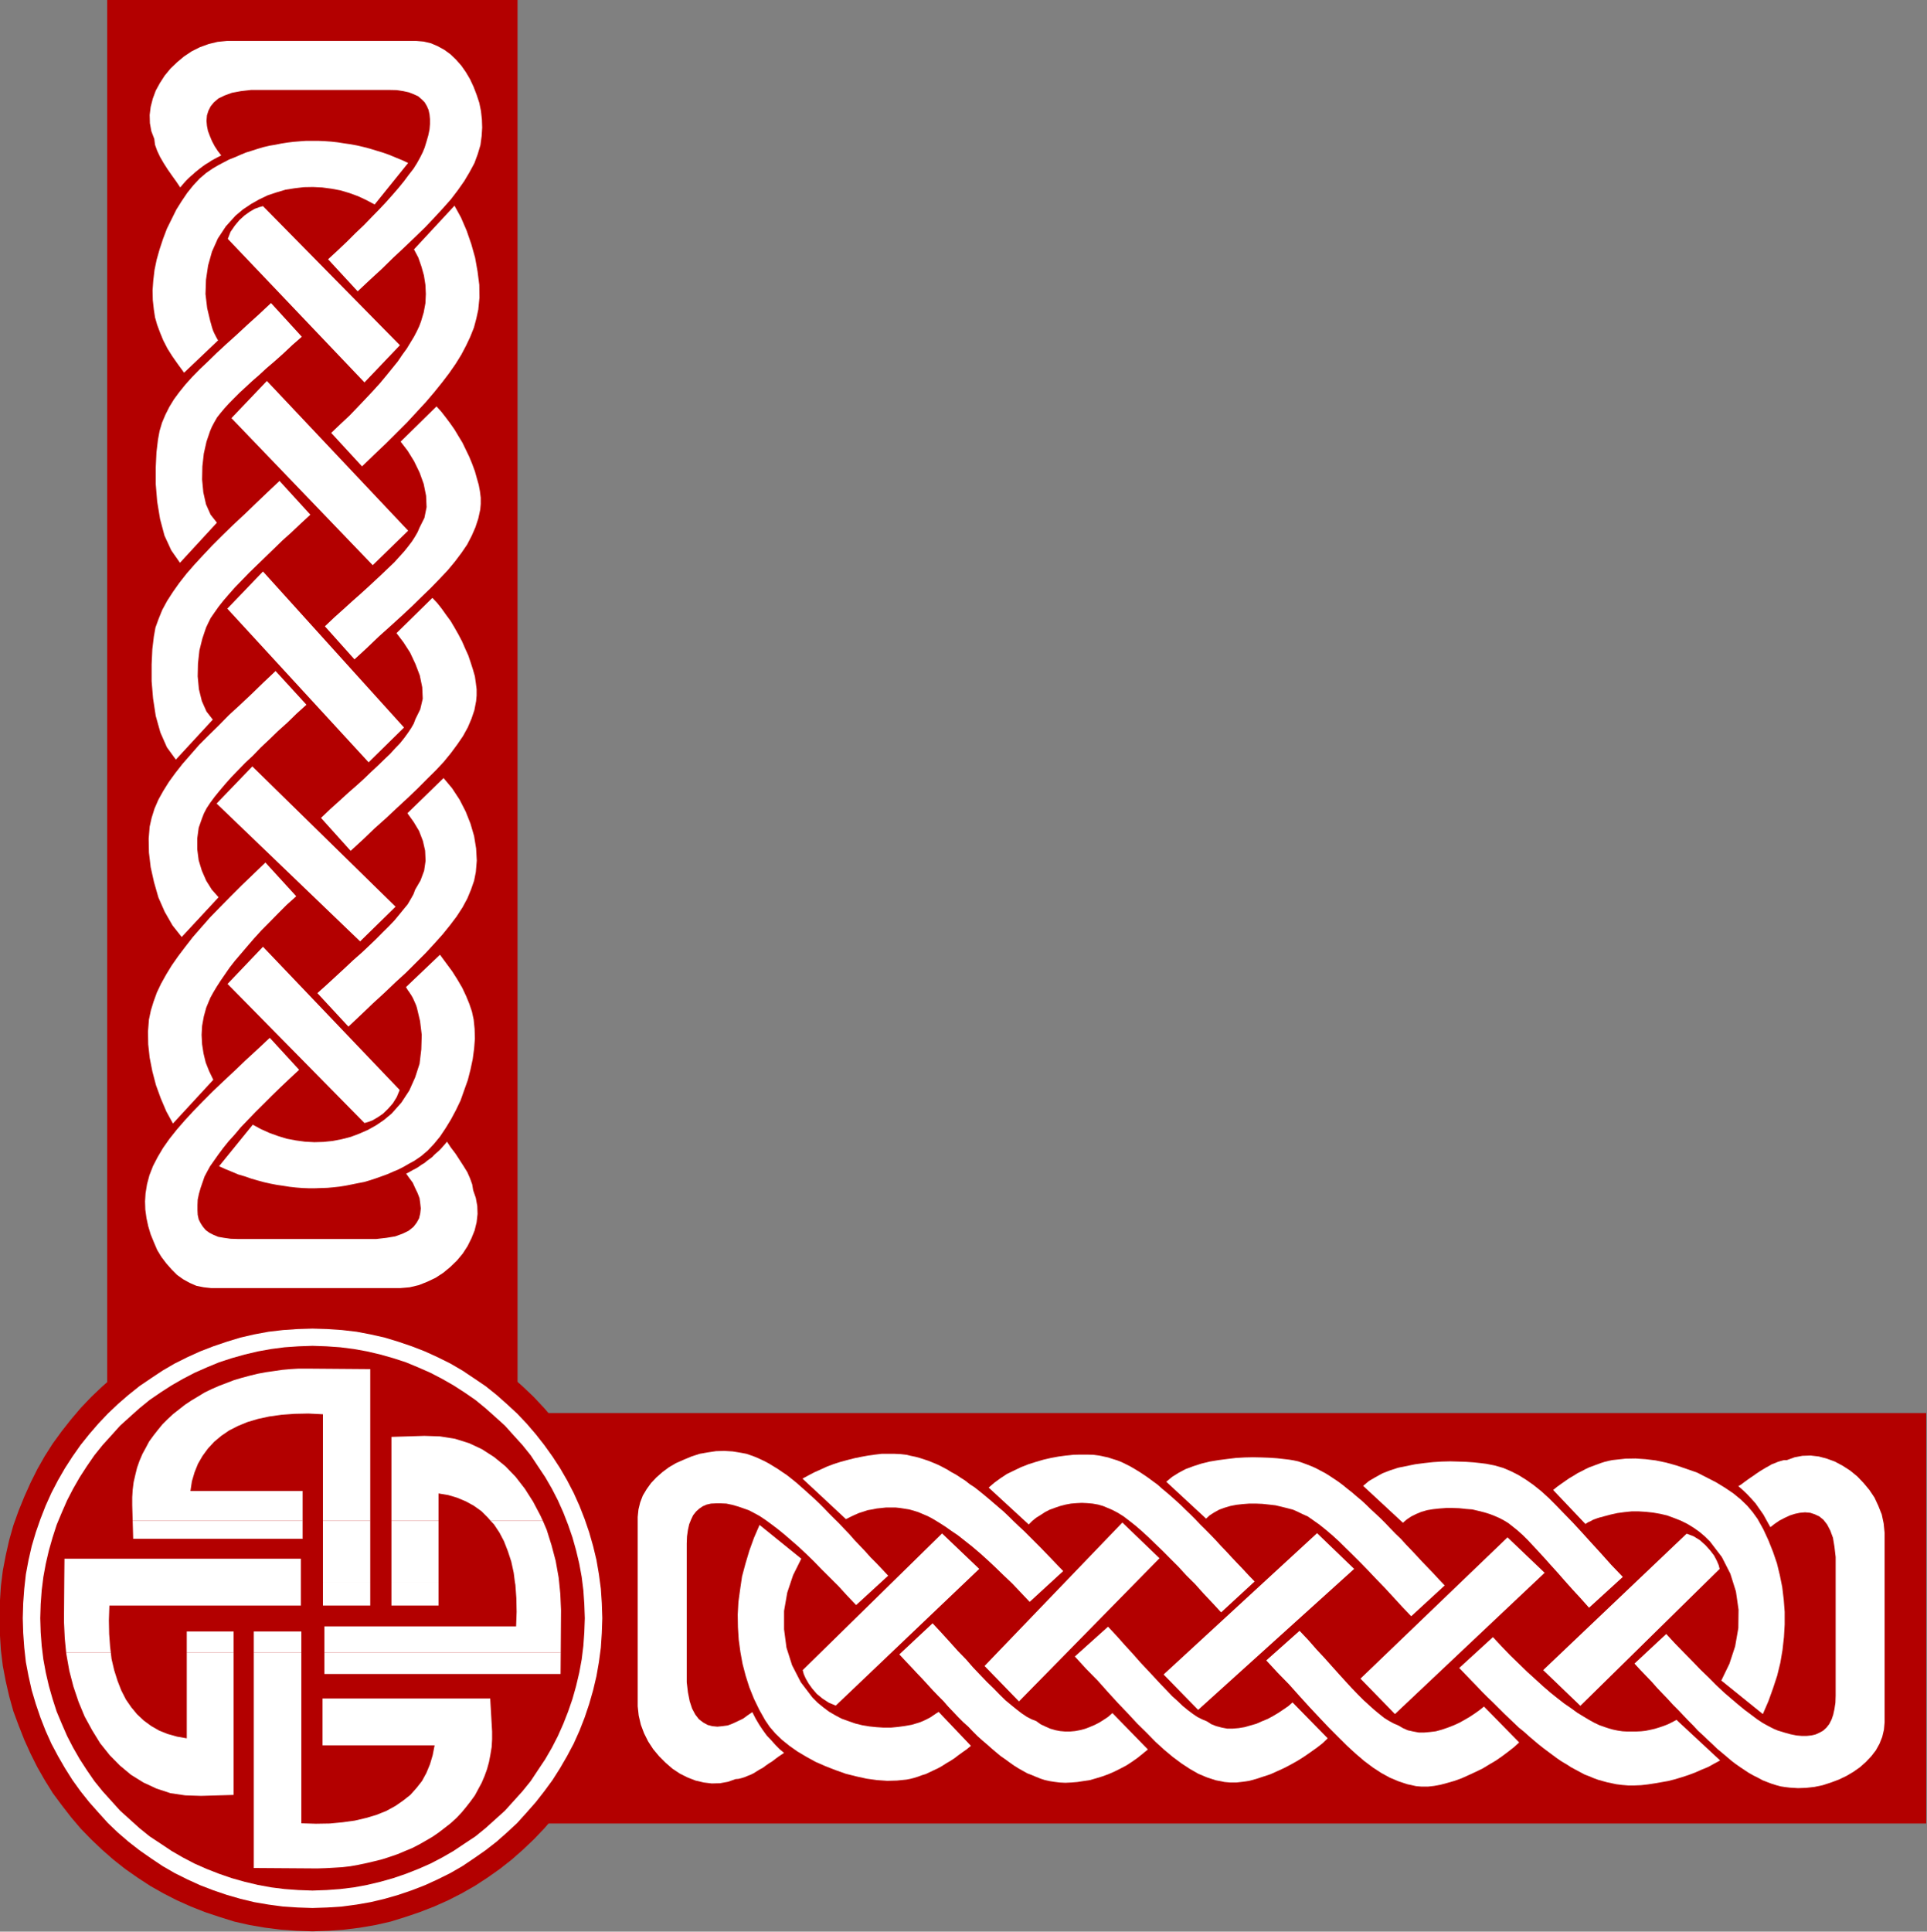
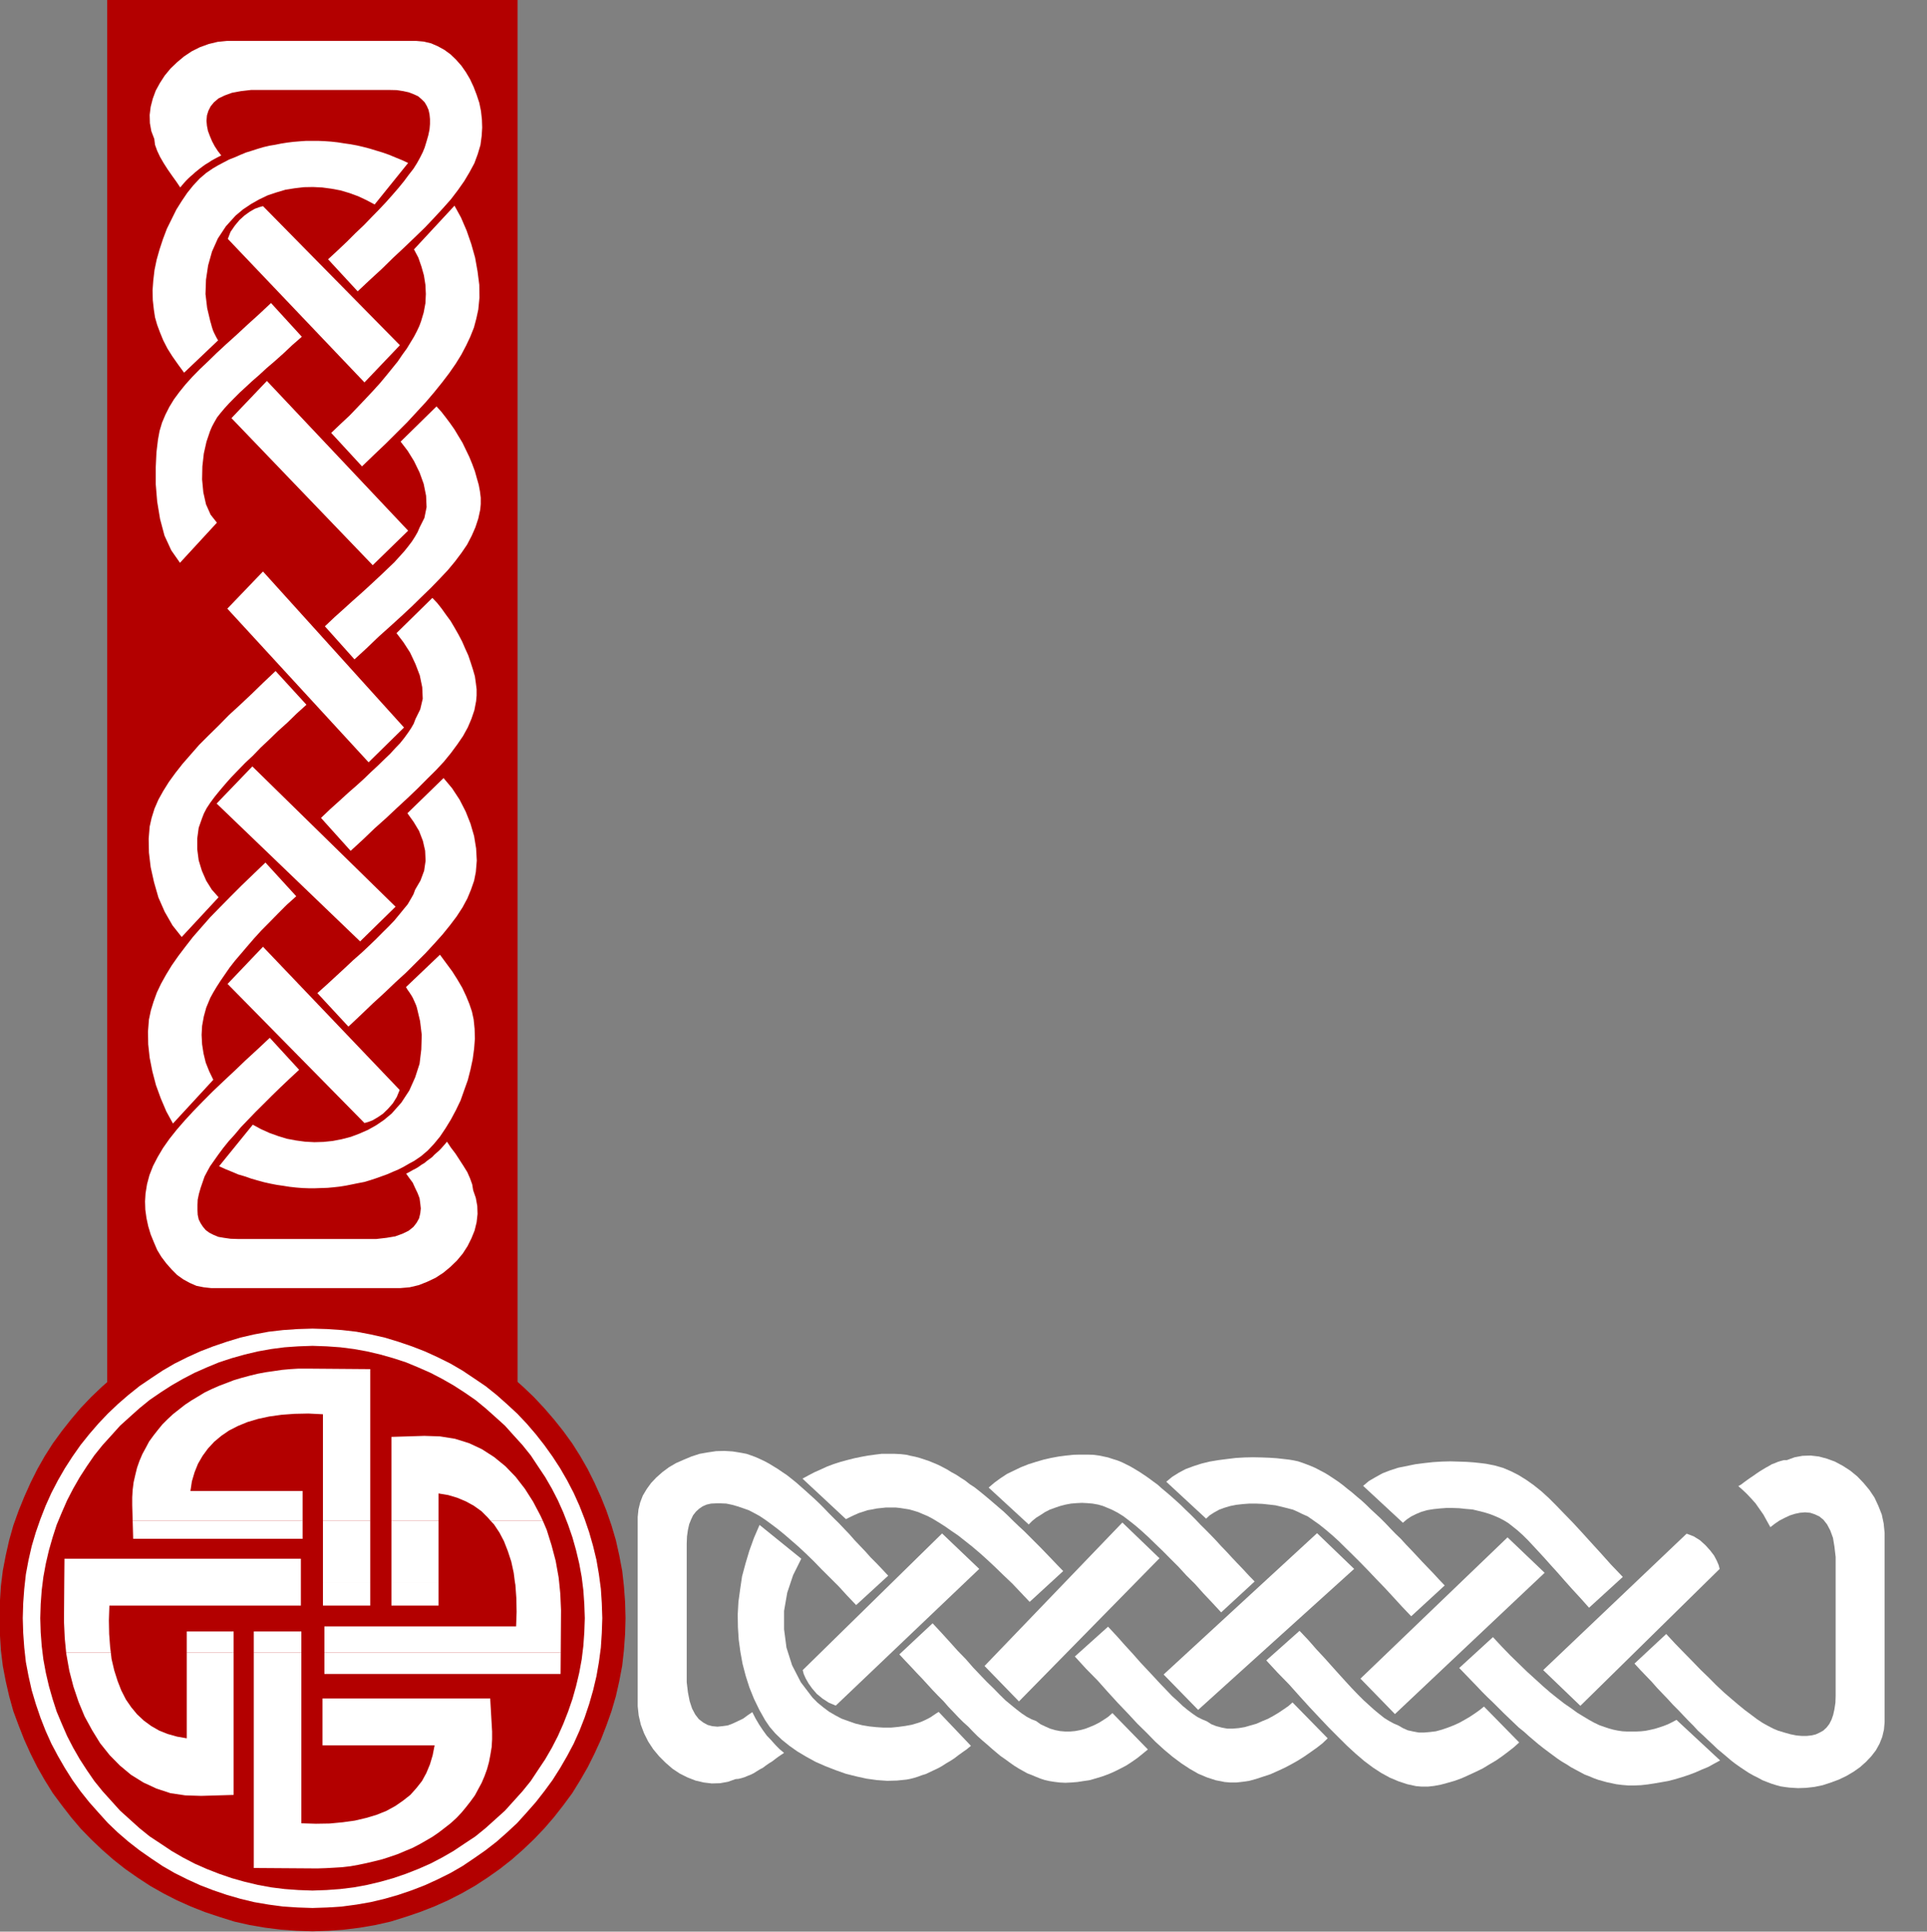
<svg xmlns="http://www.w3.org/2000/svg" fill="#000000" height="135.4" preserveAspectRatio="xMidYMid meet" version="1" viewBox="1.8 1.5 135.1 135.4" width="135.1" zoomAndPan="magnify">
  <rect x="1.8" y="1.5" width="135.1" height="135.4" fill="#808080" stroke="none" />
  <g>
    <g id="change1_1">
      <path d="M 38.086 1.453 L 38.086 98.781 L 9.316 98.781 L 9.316 1.453 L 38.086 1.453" fill="#b30000" />
    </g>
    <g id="change2_1">
      <path d="M 20.715 74.246 L 19.848 75.059 L 19.016 75.824 L 18.215 76.59 L 17.43 77.324 L 16.699 78.02 L 16.004 78.719 L 15.34 79.402 L 14.746 80.047 L 14.184 80.695 L 13.672 81.34 L 13.23 81.969 L 12.855 82.602 L 12.531 83.227 L 12.277 83.875 L 12.109 84.504 L 12.004 85.152 L 11.969 85.711 L 11.988 86.293 L 12.07 86.887 L 12.191 87.449 L 12.363 88.023 L 12.586 88.57 L 12.82 89.117 L 13.109 89.594 L 13.453 90.051 L 13.828 90.477 L 14.215 90.867 L 14.641 91.172 L 15.102 91.426 L 15.578 91.633 L 16.09 91.734 L 16.598 91.789 L 29.871 91.789 L 30.516 91.734 L 31.16 91.582 L 31.758 91.344 L 32.336 91.07 L 32.879 90.715 L 33.375 90.305 L 33.832 89.863 L 34.242 89.371 L 34.582 88.844 L 34.852 88.301 L 35.074 87.754 L 35.215 87.176 L 35.281 86.594 L 35.262 86.035 L 35.16 85.473 L 34.973 84.93 L 34.906 84.52 L 34.754 84.098 L 34.566 83.668 L 34.293 83.227 L 34.02 82.805 L 33.73 82.359 L 33.41 81.938 L 33.137 81.527 L 33 81.695 L 32.879 81.832 L 32.727 82.004 L 32.578 82.156 L 32.422 82.293 L 32.25 82.445 L 32.102 82.602 L 31.926 82.734 L 31.738 82.871 L 31.555 83.023 L 31.348 83.145 L 31.16 83.281 L 30.941 83.414 L 30.738 83.516 L 30.496 83.656 L 30.277 83.77 L 30.496 84.078 L 30.738 84.402 L 30.906 84.777 L 31.078 85.133 L 31.215 85.492 L 31.262 85.848 L 31.301 86.207 L 31.262 86.562 L 31.18 86.902 L 31.008 87.211 L 30.785 87.5 L 30.449 87.77 L 30.023 87.977 L 29.512 88.164 L 28.898 88.266 L 28.188 88.348 L 18.453 88.348 L 17.961 88.332 L 17.5 88.266 L 17.109 88.199 L 16.77 88.059 L 16.477 87.91 L 16.223 87.723 L 16.02 87.48 L 15.867 87.246 L 15.73 86.973 L 15.66 86.648 L 15.645 86.324 L 15.645 85.969 L 15.66 85.594 L 15.746 85.184 L 15.867 84.762 L 16.02 84.32 L 16.137 83.977 L 16.324 83.621 L 16.531 83.246 L 17.109 82.426 L 17.449 81.969 L 17.82 81.508 L 18.266 81.016 L 18.691 80.508 L 19.184 79.996 L 19.711 79.449 L 20.273 78.891 L 20.852 78.312 L 21.465 77.715 L 22.109 77.105 L 22.773 76.488 L 20.715 74.246" fill="#ffffff" />
    </g>
    <g id="change2_2">
      <path d="M 26.875 21.922 L 27.746 21.105 L 28.578 20.34 L 29.375 19.559 L 30.141 18.844 L 30.871 18.145 L 31.59 17.449 L 32.234 16.77 L 32.848 16.105 L 33.41 15.473 L 33.902 14.828 L 34.344 14.199 L 34.719 13.57 L 35.059 12.938 L 35.297 12.293 L 35.484 11.664 L 35.57 11.02 L 35.605 10.441 L 35.586 9.879 L 35.52 9.281 L 35.402 8.703 L 35.215 8.141 L 35.008 7.598 L 34.754 7.051 L 34.465 6.562 L 34.141 6.098 L 33.766 5.676 L 33.375 5.301 L 32.949 4.992 L 32.488 4.738 L 32.016 4.535 L 31.504 4.414 L 30.973 4.367 L 17.719 4.367 L 17.055 4.434 L 16.43 4.586 L 15.816 4.809 L 15.238 5.098 L 14.707 5.453 L 14.215 5.863 L 13.754 6.305 L 13.348 6.797 L 13.008 7.324 L 12.719 7.852 L 12.512 8.414 L 12.363 8.992 L 12.293 9.555 L 12.309 10.133 L 12.41 10.695 L 12.617 11.238 L 12.668 11.648 L 12.82 12.07 L 13.023 12.5 L 13.277 12.938 L 13.551 13.367 L 13.859 13.809 L 14.164 14.234 L 14.438 14.641 L 14.574 14.473 L 14.707 14.32 L 14.848 14.164 L 15 14.012 L 15.168 13.855 L 15.324 13.723 L 15.492 13.57 L 15.66 13.434 L 15.832 13.297 L 16.035 13.145 L 16.223 13.012 L 16.43 12.891 L 16.633 12.754 L 16.852 12.633 L 17.074 12.516 L 17.312 12.395 L 17.074 12.09 L 16.852 11.75 L 16.664 11.395 L 16.512 11.031 L 16.379 10.676 L 16.309 10.32 L 16.277 9.965 L 16.309 9.59 L 16.41 9.266 L 16.566 8.957 L 16.801 8.668 L 17.125 8.395 L 17.551 8.191 L 18.062 8.004 L 18.691 7.887 L 19.406 7.805 L 29.121 7.805 L 29.617 7.816 L 30.074 7.887 L 30.465 7.973 L 30.805 8.105 L 31.113 8.246 L 31.348 8.449 L 31.57 8.668 L 31.723 8.926 L 31.844 9.199 L 31.914 9.52 L 31.945 9.844 L 31.945 10.199 L 31.914 10.574 L 31.828 10.984 L 31.707 11.406 L 31.57 11.852 L 31.438 12.172 L 31.25 12.547 L 31.043 12.922 L 30.785 13.332 L 30.465 13.742 L 30.125 14.199 L 29.75 14.66 L 29.324 15.152 L 28.883 15.648 L 28.391 16.172 L 27.859 16.715 L 27.316 17.277 L 26.719 17.844 L 26.109 18.453 L 25.477 19.051 L 24.801 19.676 L 26.875 21.922" fill="#ffffff" />
    </g>
    <g id="change2_3">
      <path d="M 29.82 77.902 L 20.238 67.863 L 17.754 70.469 L 27.352 80.219 L 27.605 80.148 L 27.914 80.031 L 28.27 79.824 L 28.645 79.57 L 29 79.227 L 29.344 78.836 L 29.617 78.395 L 29.82 77.902" fill="#ffffff" />
    </g>
    <g id="change2_4">
      <path d="M 17.773 18.246 L 27.352 28.305 L 29.836 25.699 L 20.238 15.949 L 19.98 16.02 L 19.66 16.137 L 19.305 16.344 L 18.945 16.602 L 18.59 16.922 L 18.266 17.312 L 17.961 17.754 L 17.773 18.246" fill="#ffffff" />
    </g>
    <g id="change2_5">
      <path d="M 29.531 65.055 L 19.492 55.223 L 16.988 57.824 L 27.047 67.488 L 29.531 65.055" fill="#ffffff" />
    </g>
    <g id="change2_6">
      <path d="M 30.125 52.496 L 20.238 41.559 L 17.738 44.164 L 27.641 54.934 L 30.125 52.496" fill="#ffffff" />
    </g>
    <g id="change2_7">
      <path d="M 30.414 38.699 L 20.512 28.203 L 18.027 30.809 L 27.93 41.117 L 30.414 38.699" fill="#ffffff" />
    </g>
    <g id="change2_8">
      <path d="M 30.262 70.691 L 32.645 68.422 L 33.086 69.02 L 33.512 69.598 L 33.867 70.16 L 34.207 70.738 L 34.48 71.32 L 34.703 71.863 L 34.887 72.406 L 35.008 72.965 L 35.074 73.617 L 35.094 74.312 L 35.039 75.012 L 34.941 75.742 L 34.785 76.473 L 34.598 77.207 L 34.344 77.918 L 34.09 78.637 L 33.766 79.312 L 33.41 79.977 L 33.035 80.59 L 32.645 81.172 L 32.215 81.695 L 31.777 82.156 L 31.316 82.547 L 30.84 82.871 L 30.465 83.074 L 30.109 83.281 L 29.719 83.48 L 29.344 83.637 L 28.953 83.809 L 28.543 83.957 L 28.148 84.098 L 27.746 84.23 L 27.336 84.352 L 26.906 84.434 L 26.484 84.52 L 26.059 84.605 L 25.617 84.676 L 25.191 84.723 L 24.766 84.762 L 24.324 84.777 L 23.879 84.793 L 23.457 84.793 L 23.016 84.777 L 22.57 84.742 L 22.109 84.691 L 21.668 84.621 L 21.211 84.555 L 20.766 84.469 L 20.309 84.367 L 19.867 84.246 L 19.406 84.113 L 18.961 83.957 L 18.504 83.824 L 18.062 83.637 L 17.602 83.449 L 17.16 83.246 L 19.523 80.336 L 20.086 80.641 L 20.68 80.91 L 21.297 81.133 L 21.906 81.32 L 22.551 81.441 L 23.184 81.527 L 23.848 81.562 L 24.477 81.543 L 25.121 81.477 L 25.754 81.355 L 26.398 81.188 L 26.992 80.965 L 27.605 80.695 L 28.188 80.367 L 28.73 79.996 L 29.258 79.555 L 29.938 78.789 L 30.496 77.938 L 30.906 77.02 L 31.215 76.066 L 31.336 75.059 L 31.367 74.039 L 31.25 73.07 L 31.027 72.133 L 30.973 71.965 L 30.906 71.812 L 30.824 71.625 L 30.738 71.438 L 30.637 71.266 L 30.516 71.078 L 30.383 70.891 L 30.262 70.691" fill="#ffffff" />
    </g>
    <g id="change2_9">
      <path d="M 17.09 25.359 L 14.707 27.625 L 14.27 27.027 L 13.875 26.465 L 13.535 25.922 L 13.246 25.359 L 13.023 24.816 L 12.82 24.273 L 12.668 23.742 L 12.586 23.199 L 12.512 22.535 L 12.496 21.855 L 12.547 21.156 L 12.633 20.426 L 12.785 19.695 L 12.988 18.98 L 13.23 18.246 L 13.5 17.535 L 13.828 16.871 L 14.164 16.191 L 14.539 15.594 L 14.93 15.016 L 15.355 14.488 L 15.801 14.012 L 16.258 13.621 L 16.734 13.297 L 17.109 13.078 L 17.465 12.891 L 17.859 12.684 L 18.25 12.531 L 18.641 12.359 L 19.047 12.191 L 19.438 12.07 L 19.848 11.938 L 20.258 11.816 L 20.68 11.715 L 21.09 11.648 L 21.516 11.562 L 21.961 11.492 L 22.383 11.441 L 22.809 11.406 L 23.25 11.375 L 24.137 11.375 L 24.578 11.395 L 25.02 11.426 L 25.477 11.477 L 25.922 11.547 L 26.383 11.613 L 26.824 11.695 L 27.281 11.801 L 27.727 11.918 L 28.188 12.059 L 28.625 12.191 L 29.07 12.348 L 29.512 12.531 L 29.973 12.719 L 30.414 12.922 L 28.066 15.832 L 27.488 15.527 L 26.906 15.254 L 26.297 15.031 L 25.664 14.844 L 25.035 14.727 L 24.391 14.641 L 23.746 14.609 L 23.098 14.621 L 22.469 14.695 L 21.82 14.797 L 21.191 14.984 L 20.578 15.188 L 19.98 15.473 L 19.406 15.797 L 18.844 16.172 L 18.316 16.613 L 17.637 17.363 L 17.074 18.215 L 16.664 19.133 L 16.391 20.105 L 16.242 21.105 L 16.207 22.109 L 16.324 23.098 L 16.547 24.035 L 16.598 24.203 L 16.633 24.34 L 16.684 24.512 L 16.734 24.66 L 16.801 24.816 L 16.887 24.988 L 16.973 25.156 L 17.09 25.359" fill="#ffffff" />
    </g>
    <g id="change2_10">
      <path d="M 20.41 61.961 L 19.559 62.777 L 18.727 63.578 L 17.961 64.344 L 17.242 65.074 L 16.547 65.785 L 15.914 66.504 L 15.324 67.18 L 14.793 67.863 L 14.301 68.512 L 13.84 69.172 L 13.453 69.805 L 13.094 70.449 L 12.801 71.062 L 12.566 71.711 L 12.379 72.32 L 12.242 72.965 L 12.176 73.805 L 12.191 74.703 L 12.293 75.641 L 12.48 76.59 L 12.734 77.562 L 13.074 78.496 L 13.465 79.414 L 13.926 80.254 L 16.754 77.188 L 16.465 76.59 L 16.223 75.98 L 16.07 75.348 L 15.969 74.703 L 15.934 74.039 L 15.969 73.41 L 16.09 72.746 L 16.258 72.133 L 16.391 71.812 L 16.547 71.438 L 16.754 71.062 L 16.988 70.672 L 17.262 70.246 L 17.566 69.805 L 17.895 69.328 L 18.266 68.852 L 18.691 68.355 L 19.137 67.832 L 19.609 67.285 L 20.121 66.723 L 20.68 66.16 L 21.277 65.551 L 21.887 64.938 L 22.57 64.324 L 20.41 61.961" fill="#ffffff" />
    </g>
    <g id="change2_11">
      <path d="M 27.18 34.191 L 28.031 33.371 L 28.848 32.594 L 29.617 31.828 L 30.348 31.098 L 31.027 30.363 L 31.672 29.664 L 32.25 28.984 L 32.797 28.305 L 33.289 27.66 L 33.75 26.996 L 34.141 26.363 L 34.48 25.719 L 34.77 25.105 L 35.027 24.461 L 35.195 23.828 L 35.332 23.199 L 35.414 22.367 L 35.402 21.465 L 35.281 20.527 L 35.109 19.559 L 34.84 18.605 L 34.516 17.668 L 34.121 16.75 L 33.664 15.918 L 30.824 18.98 L 31.129 19.559 L 31.348 20.191 L 31.52 20.801 L 31.625 21.465 L 31.656 22.109 L 31.625 22.758 L 31.504 23.406 L 31.316 24.035 L 31.195 24.359 L 31.027 24.715 L 30.824 25.105 L 30.586 25.496 L 30.328 25.922 L 30.008 26.363 L 29.684 26.84 L 29.309 27.301 L 28.898 27.809 L 28.457 28.34 L 27.965 28.883 L 27.457 29.426 L 26.906 30.004 L 26.316 30.621 L 25.684 31.211 L 25.02 31.844 L 27.18 34.191" fill="#ffffff" />
    </g>
    <g id="change2_12">
      <path d="M 21.121 48.535 L 20.258 49.352 L 19.438 50.148 L 18.641 50.898 L 17.84 51.633 L 17.125 52.363 L 16.43 53.043 L 15.766 53.707 L 15.168 54.391 L 14.605 55.035 L 14.098 55.68 L 13.641 56.309 L 13.246 56.941 L 12.906 57.551 L 12.633 58.18 L 12.43 58.832 L 12.293 59.441 L 12.223 60.293 L 12.242 61.262 L 12.363 62.281 L 12.598 63.336 L 12.906 64.41 L 13.348 65.414 L 13.895 66.367 L 14.539 67.18 L 17.125 64.395 L 16.652 63.863 L 16.258 63.234 L 15.953 62.535 L 15.73 61.805 L 15.629 61.027 L 15.629 60.273 L 15.73 59.523 L 15.969 58.844 L 16.102 58.504 L 16.289 58.148 L 16.547 57.758 L 16.852 57.348 L 17.195 56.926 L 17.586 56.465 L 18.008 55.988 L 18.484 55.496 L 18.996 54.969 L 19.543 54.457 L 20.086 53.895 L 20.699 53.316 L 21.297 52.738 L 21.961 52.141 L 22.605 51.512 L 23.285 50.898 L 21.121 48.535" fill="#ffffff" />
    </g>
    <g id="change2_13">
-       <path d="M 21.398 35.211 L 20.531 36.027 L 19.711 36.812 L 18.914 37.578 L 18.129 38.309 L 17.398 39.023 L 16.699 39.719 L 16.055 40.402 L 15.441 41.066 L 14.879 41.711 L 14.371 42.359 L 13.926 42.988 L 13.52 43.617 L 13.176 44.25 L 12.922 44.875 L 12.699 45.488 L 12.586 46.121 L 12.48 47.004 L 12.43 48.059 L 12.43 49.25 L 12.531 50.457 L 12.719 51.684 L 13.043 52.84 L 13.5 53.879 L 14.129 54.746 L 16.719 51.941 L 16.277 51.375 L 15.953 50.645 L 15.746 49.812 L 15.66 48.906 L 15.68 48.008 L 15.781 47.09 L 15.988 46.258 L 16.242 45.504 L 16.391 45.184 L 16.566 44.828 L 16.836 44.438 L 17.125 44.027 L 17.465 43.598 L 17.859 43.141 L 18.281 42.664 L 18.758 42.172 L 19.27 41.645 L 19.812 41.117 L 20.375 40.574 L 20.973 39.996 L 21.586 39.398 L 22.23 38.82 L 22.895 38.191 L 23.559 37.578 L 21.398 35.211" fill="#ffffff" />
-     </g>
+       </g>
    <g id="change2_14">
      <path d="M 20.801 22.742 L 19.949 23.539 L 19.137 24.273 L 18.367 24.988 L 17.672 25.613 L 16.988 26.246 L 16.379 26.84 L 15.801 27.387 L 15.27 27.93 L 14.793 28.461 L 14.371 28.984 L 13.996 29.492 L 13.672 30.023 L 13.398 30.566 L 13.16 31.129 L 12.988 31.707 L 12.875 32.32 L 12.77 33.203 L 12.719 34.258 L 12.719 35.434 L 12.82 36.66 L 13.023 37.883 L 13.332 39.043 L 13.809 40.078 L 14.418 40.949 L 17.008 38.137 L 16.566 37.578 L 16.242 36.848 L 16.055 36.012 L 15.969 35.109 L 15.988 34.191 L 16.09 33.289 L 16.277 32.457 L 16.531 31.707 L 16.664 31.398 L 16.836 31.078 L 17.023 30.754 L 17.277 30.434 L 17.551 30.109 L 17.859 29.77 L 18.215 29.41 L 18.605 29.02 L 19.031 28.629 L 19.473 28.219 L 19.98 27.777 L 20.496 27.301 L 21.055 26.824 L 21.668 26.277 L 22.281 25.699 L 22.961 25.105 L 20.801 22.742" fill="#ffffff" />
    </g>
    <g id="change2_15">
      <path d="M 26.227 73.461 L 27.094 72.645 L 27.93 71.844 L 28.746 71.098 L 29.512 70.367 L 30.277 69.668 L 31.637 68.309 L 32.25 67.645 L 32.832 66.996 L 33.355 66.348 L 33.816 65.738 L 34.227 65.105 L 34.566 64.477 L 34.82 63.863 L 35.039 63.234 L 35.16 62.625 L 35.227 61.824 L 35.18 60.973 L 35.039 60.105 L 34.785 59.234 L 34.449 58.387 L 34.02 57.551 L 33.496 56.754 L 32.898 56.039 L 30.363 58.504 L 30.805 59.121 L 31.18 59.746 L 31.449 60.445 L 31.605 61.129 L 31.637 61.84 L 31.535 62.535 L 31.281 63.219 L 30.906 63.863 L 30.785 64.188 L 30.602 64.512 L 30.383 64.887 L 30.09 65.242 L 29.785 65.617 L 29.445 66.027 L 29.055 66.434 L 28.625 66.859 L 28.168 67.32 L 27.672 67.797 L 27.148 68.289 L 26.57 68.797 L 25.988 69.344 L 25.379 69.906 L 24.73 70.504 L 24.051 71.113 L 26.227 73.461" fill="#ffffff" />
    </g>
    <g id="change2_16">
      <path d="M 26.383 61.141 L 27.25 60.344 L 28.066 59.562 L 28.883 58.832 L 29.648 58.113 L 30.383 57.434 L 31.078 56.77 L 31.723 56.121 L 32.355 55.496 L 32.914 54.898 L 33.41 54.289 L 33.867 53.672 L 34.262 53.094 L 34.598 52.484 L 34.852 51.887 L 35.059 51.277 L 35.18 50.645 L 35.215 50.254 L 35.215 49.812 L 35.16 49.371 L 35.094 48.906 L 34.957 48.43 L 34.805 47.957 L 34.633 47.445 L 34.41 46.953 L 34.195 46.457 L 33.938 45.969 L 33.664 45.488 L 33.391 45.027 L 33.066 44.586 L 32.766 44.164 L 32.457 43.773 L 32.113 43.41 L 29.598 45.879 L 30.09 46.527 L 30.551 47.242 L 30.926 48.043 L 31.23 48.84 L 31.402 49.672 L 31.438 50.477 L 31.262 51.223 L 30.926 51.906 L 30.805 52.227 L 30.617 52.551 L 30.398 52.875 L 30.141 53.23 L 29.852 53.59 L 29.512 53.945 L 29.156 54.336 L 28.746 54.727 L 28.305 55.156 L 27.828 55.598 L 27.336 56.074 L 26.793 56.566 L 26.211 57.074 L 25.617 57.617 L 24.969 58.199 L 24.305 58.832 L 26.383 61.141" fill="#ffffff" />
    </g>
    <g id="change2_17">
      <path d="M 26.652 47.719 L 27.523 46.918 L 28.336 46.137 L 29.156 45.402 L 29.938 44.691 L 30.672 44.008 L 31.348 43.344 L 32.016 42.699 L 32.625 42.07 L 33.188 41.473 L 33.699 40.859 L 34.156 40.25 L 34.551 39.672 L 34.871 39.055 L 35.129 38.465 L 35.332 37.848 L 35.469 37.223 L 35.504 36.828 L 35.504 36.387 L 35.449 35.941 L 35.363 35.484 L 35.227 35.008 L 35.094 34.531 L 34.906 34.023 L 34.703 33.527 L 34.465 33.035 L 34.227 32.539 L 33.938 32.062 L 33.664 31.605 L 33.355 31.164 L 33.035 30.738 L 32.727 30.344 L 32.402 29.988 L 29.887 32.457 L 30.383 33.102 L 30.824 33.816 L 31.215 34.617 L 31.504 35.418 L 31.672 36.25 L 31.707 37.051 L 31.555 37.801 L 31.215 38.48 L 31.078 38.801 L 30.891 39.125 L 30.684 39.449 L 30.414 39.805 L 30.125 40.164 L 29.801 40.52 L 29.445 40.914 L 29.035 41.305 L 28.594 41.727 L 28.117 42.172 L 27.605 42.648 L 27.062 43.141 L 26.484 43.652 L 25.887 44.195 L 25.242 44.773 L 24.578 45.402 L 26.652 47.719" fill="#ffffff" />
    </g>
    <g id="change1_2">
-       <path d="M 136.844 129.32 L 39.516 129.32 L 39.516 100.547 L 136.844 100.547 L 136.844 129.32" fill="#b30000" />
-     </g>
+       </g>
    <g id="change2_18">
      <path d="M 64.07 111.949 L 63.66 111.508 L 63.254 111.082 L 62.844 110.672 L 62.469 110.25 L 62.078 109.84 L 61.703 109.445 L 61.348 109.039 L 60.988 108.664 L 60.633 108.289 L 60.273 107.934 L 59.918 107.578 L 59.594 107.238 L 59.254 106.895 L 58.914 106.574 L 58.574 106.266 L 58.254 105.977 L 57.926 105.688 L 57.621 105.418 L 57.281 105.145 L 56.973 104.902 L 56.648 104.684 L 56.328 104.465 L 56.02 104.277 L 55.715 104.09 L 55.395 103.918 L 55.07 103.766 L 54.762 103.629 L 54.441 103.512 L 54.133 103.406 L 53.789 103.34 L 53.488 103.289 L 53.164 103.238 L 52.582 103.203 L 52.004 103.219 L 51.426 103.305 L 50.852 103.406 L 50.273 103.594 L 49.742 103.816 L 49.199 104.055 L 48.703 104.344 L 48.246 104.684 L 47.82 105.059 L 47.449 105.449 L 47.141 105.875 L 46.867 106.332 L 46.684 106.809 L 46.562 107.305 L 46.508 107.832 L 46.508 121.102 L 46.578 121.75 L 46.73 122.398 L 46.953 122.992 L 47.242 123.57 L 47.598 124.113 L 48.008 124.605 L 48.449 125.047 L 48.945 125.477 L 49.453 125.816 L 50 126.09 L 50.562 126.309 L 51.141 126.445 L 51.699 126.512 L 52.281 126.496 L 52.84 126.395 L 53.367 126.207 L 53.57 126.191 L 53.777 126.141 L 53.996 126.074 L 54.199 125.988 L 54.422 125.902 L 54.629 125.801 L 54.848 125.664 L 55.07 125.527 L 55.289 125.41 L 55.496 125.254 L 55.715 125.102 L 55.938 124.965 L 56.16 124.793 L 56.359 124.645 L 56.566 124.504 L 56.77 124.371 L 56.461 124.113 L 56.16 123.809 L 55.871 123.484 L 55.562 123.16 L 55.289 122.785 L 55.031 122.398 L 54.777 121.969 L 54.543 121.512 L 54.219 121.734 L 53.895 121.969 L 53.535 122.141 L 53.18 122.309 L 52.824 122.445 L 52.449 122.496 L 52.094 122.531 L 51.734 122.496 L 51.41 122.41 L 51.105 122.242 L 50.797 122.008 L 50.543 121.68 L 50.32 121.258 L 50.152 120.746 L 50.031 120.133 L 49.945 119.418 L 49.945 109.688 L 49.965 109.191 L 50.031 108.734 L 50.117 108.344 L 50.254 108.004 L 50.391 107.715 L 50.594 107.457 L 50.816 107.254 L 51.07 107.082 L 51.34 106.965 L 51.648 106.895 L 51.992 106.879 L 52.348 106.879 L 52.723 106.895 L 53.129 106.98 L 53.555 107.102 L 53.996 107.254 L 54.32 107.371 L 54.676 107.559 L 55.051 107.762 L 55.461 108.035 L 55.883 108.344 L 56.328 108.68 L 56.789 109.055 L 57.281 109.48 L 57.789 109.922 L 58.32 110.418 L 58.863 110.945 L 59.406 111.508 L 59.984 112.082 L 60.602 112.699 L 61.191 113.344 L 61.824 114.008 L 64.07 111.949" fill="#ffffff" />
    </g>
    <g id="change2_19">
      <path d="M 116.391 118.109 L 116.797 118.551 L 117.207 118.977 L 117.598 119.383 L 117.973 119.809 L 118.363 120.219 L 118.738 120.609 L 119.094 121 L 119.469 121.375 L 119.824 121.75 L 120.168 122.109 L 120.523 122.465 L 120.848 122.82 L 121.207 123.145 L 121.543 123.469 L 121.871 123.773 L 122.191 124.082 L 122.516 124.352 L 122.84 124.625 L 123.16 124.898 L 123.469 125.137 L 123.809 125.375 L 124.113 125.578 L 124.422 125.781 L 124.73 125.953 L 125.066 126.121 L 125.375 126.289 L 125.684 126.41 L 126.004 126.531 L 126.328 126.633 L 126.648 126.719 L 126.957 126.766 L 127.281 126.805 L 127.859 126.84 L 128.434 126.82 L 129.016 126.754 L 129.594 126.633 L 130.172 126.445 L 130.715 126.242 L 131.246 125.988 L 131.738 125.699 L 132.199 125.375 L 132.621 125 L 132.996 124.605 L 133.32 124.184 L 133.574 123.723 L 133.762 123.25 L 133.883 122.738 L 133.93 122.211 L 133.93 108.957 L 133.863 108.289 L 133.73 107.66 L 133.488 107.051 L 133.219 106.473 L 132.863 105.941 L 132.453 105.449 L 132.012 104.988 L 131.516 104.582 L 130.988 104.242 L 130.441 103.949 L 129.883 103.746 L 129.32 103.594 L 128.742 103.527 L 128.164 103.547 L 127.621 103.648 L 127.074 103.848 L 126.871 103.848 L 126.668 103.902 L 126.445 103.969 L 126.242 104.055 L 126.02 104.137 L 125.816 104.258 L 125.594 104.379 L 125.375 104.512 L 125.152 104.648 L 124.949 104.785 L 124.73 104.941 L 124.508 105.09 L 124.285 105.246 L 124.078 105.398 L 123.879 105.551 L 123.672 105.672 L 123.98 105.941 L 124.285 106.23 L 124.59 106.555 L 124.879 106.879 L 125.426 107.66 L 125.664 108.09 L 125.918 108.547 L 126.227 108.309 L 126.547 108.09 L 126.906 107.902 L 127.281 107.727 L 127.637 107.613 L 127.992 107.539 L 128.352 107.508 L 128.711 107.539 L 129.031 107.645 L 129.355 107.797 L 129.645 108.035 L 129.898 108.359 L 130.121 108.785 L 130.309 109.297 L 130.41 109.906 L 130.496 110.641 L 130.496 120.355 L 130.48 120.848 L 130.41 121.309 L 130.324 121.699 L 130.207 122.039 L 130.051 122.344 L 129.863 122.586 L 129.629 122.805 L 129.387 122.941 L 129.098 123.074 L 128.797 123.145 L 128.469 123.18 L 128.113 123.18 L 127.723 123.145 L 127.312 123.059 L 126.891 122.941 L 126.445 122.805 L 126.121 122.668 L 125.766 122.484 L 125.391 122.277 L 124.984 122.008 L 124.574 121.699 L 124.113 121.355 L 123.656 120.98 L 123.16 120.559 L 122.648 120.117 L 122.125 119.625 L 121.598 119.094 L 121.035 118.551 L 120.457 117.953 L 119.859 117.344 L 119.246 116.715 L 118.617 116.035 L 116.391 118.109" fill="#ffffff" />
    </g>
    <g id="change2_20">
      <path d="M 60.395 121.055 L 70.453 111.473 L 67.848 108.988 L 58.078 118.566 L 58.148 118.84 L 58.285 119.148 L 58.488 119.504 L 58.742 119.859 L 59.066 120.234 L 59.461 120.559 L 59.902 120.848 L 60.395 121.055" fill="#ffffff" />
    </g>
    <g id="change2_21">
      <path d="M 120.047 109.004 L 109.992 118.566 L 112.598 121.07 L 122.363 111.473 L 122.293 111.203 L 122.16 110.895 L 121.973 110.539 L 121.699 110.18 L 121.375 109.82 L 120.984 109.465 L 120.543 109.191 L 120.047 109.004" fill="#ffffff" />
    </g>
    <g id="change2_22">
      <path d="M 73.238 120.762 L 83.09 110.727 L 80.488 108.223 L 70.824 118.277 L 73.238 120.762" fill="#ffffff" />
    </g>
    <g id="change2_23">
      <path d="M 85.801 121.355 L 96.738 111.473 L 94.137 108.969 L 83.379 118.875 L 85.801 121.355" fill="#ffffff" />
    </g>
    <g id="change2_24">
      <path d="M 99.598 121.648 L 110.094 111.746 L 107.492 109.262 L 97.18 119.164 L 99.598 121.648" fill="#ffffff" />
    </g>
    <g id="change2_25">
      <path d="M 67.609 121.496 L 69.871 123.875 L 69.582 124.113 L 69.293 124.316 L 68.984 124.539 L 68.715 124.746 L 68.426 124.934 L 68.137 125.102 L 67.848 125.289 L 67.574 125.441 L 66.707 125.852 L 66.434 125.934 L 66.164 126.035 L 65.891 126.121 L 65.617 126.191 L 65.348 126.242 L 64.684 126.309 L 64.004 126.328 L 63.285 126.277 L 62.555 126.176 L 61.844 126.02 L 61.094 125.832 L 60.379 125.578 L 59.68 125.305 L 58.984 125 L 58.336 124.645 L 57.707 124.27 L 57.145 123.875 L 56.617 123.449 L 56.16 123.008 L 55.766 122.551 L 55.441 122.074 L 55.031 121.344 L 54.66 120.578 L 54.336 119.773 L 54.082 118.977 L 53.859 118.125 L 53.707 117.289 L 53.59 116.426 L 53.535 115.559 L 53.52 114.672 L 53.57 113.785 L 53.691 112.902 L 53.824 112 L 54.066 111.098 L 54.336 110.195 L 54.66 109.297 L 55.051 108.391 L 57.977 110.758 L 57.402 111.914 L 56.992 113.141 L 56.77 114.418 L 56.77 115.707 L 56.938 116.988 L 57.332 118.227 L 57.945 119.418 L 58.762 120.492 L 59.117 120.848 L 59.508 121.168 L 59.918 121.477 L 60.359 121.734 L 60.801 121.969 L 61.281 122.141 L 61.758 122.309 L 62.246 122.43 L 62.762 122.516 L 63.254 122.566 L 63.746 122.598 L 64.258 122.598 L 64.75 122.551 L 65.246 122.484 L 65.723 122.398 L 66.18 122.262 L 66.332 122.211 L 66.5 122.141 L 66.688 122.055 L 66.859 121.969 L 67.047 121.867 L 67.219 121.75 L 67.422 121.613 L 67.609 121.496" fill="#ffffff" />
    </g>
    <g id="change2_26">
-       <path d="M 112.953 108.324 L 110.691 105.941 L 110.98 105.707 L 111.27 105.5 L 111.559 105.297 L 111.832 105.109 L 112.121 104.941 L 112.391 104.77 L 112.664 104.633 L 112.953 104.48 L 113.207 104.359 L 114.027 104.055 L 114.297 103.969 L 114.57 103.902 L 114.824 103.848 L 115.113 103.816 L 115.758 103.746 L 116.457 103.734 L 117.156 103.781 L 117.871 103.867 L 118.617 104.023 L 119.336 104.223 L 120.047 104.465 L 120.777 104.719 L 122.105 105.398 L 122.719 105.773 L 123.301 106.164 L 123.824 106.59 L 124.285 107.031 L 124.676 107.492 L 125.02 107.969 L 125.426 108.699 L 125.781 109.465 L 126.105 110.281 L 126.379 111.082 L 126.582 111.914 L 126.75 112.746 L 126.855 113.617 L 126.922 114.484 L 126.922 115.371 L 126.871 116.254 L 126.77 117.156 L 126.617 118.055 L 126.395 118.961 L 126.105 119.844 L 125.781 120.746 L 125.391 121.648 L 122.48 119.297 L 123.047 118.125 L 123.449 116.902 L 123.672 115.625 L 123.688 114.332 L 123.504 113.055 L 123.113 111.812 L 122.516 110.641 L 121.684 109.551 L 121.32 109.191 L 120.934 108.867 L 120.523 108.578 L 120.082 108.309 L 119.637 108.09 L 119.16 107.902 L 118.684 107.727 L 118.195 107.613 L 117.699 107.527 L 117.207 107.473 L 116.695 107.441 L 116.188 107.441 L 115.691 107.492 L 115.199 107.559 L 114.738 107.66 L 114.281 107.781 L 114.109 107.832 L 113.957 107.867 L 113.805 107.914 L 113.652 107.969 L 113.48 108.035 L 113.328 108.121 L 113.141 108.203 L 112.953 108.324" fill="#ffffff" />
-     </g>
+       </g>
    <g id="change2_27">
      <path d="M 76.34 111.625 L 75.93 111.203 L 75.52 110.773 L 75.129 110.367 L 74.734 109.957 L 73.613 108.836 L 73.223 108.477 L 72.867 108.137 L 72.508 107.781 L 72.168 107.457 L 71.809 107.152 L 71.473 106.863 L 71.113 106.555 L 70.789 106.285 L 70.453 106.012 L 70.125 105.754 L 69.789 105.535 L 69.461 105.277 L 69.141 105.074 L 68.836 104.871 L 68.492 104.684 L 68.188 104.496 L 67.863 104.324 L 67.559 104.172 L 67.234 104.035 L 66.91 103.902 L 66.605 103.801 L 66.281 103.695 L 65.977 103.613 L 65.652 103.547 L 65.348 103.473 L 64.938 103.426 L 64.512 103.406 L 63.609 103.406 L 63.152 103.461 L 62.676 103.527 L 62.199 103.613 L 61.703 103.715 L 61.227 103.836 L 60.734 103.969 L 60.258 104.121 L 59.797 104.293 L 59.355 104.496 L 58.898 104.699 L 58.473 104.922 L 58.062 105.145 L 61.109 107.984 L 61.414 107.832 L 61.703 107.695 L 62.012 107.559 L 62.332 107.457 L 62.641 107.355 L 62.945 107.305 L 63.273 107.238 L 63.609 107.203 L 63.93 107.168 L 64.582 107.168 L 64.902 107.203 L 65.227 107.254 L 65.547 107.305 L 65.855 107.391 L 66.18 107.492 L 66.5 107.629 L 66.859 107.781 L 67.234 107.984 L 67.629 108.223 L 68.051 108.492 L 68.492 108.801 L 68.969 109.125 L 69.445 109.5 L 69.957 109.906 L 70.484 110.352 L 71.031 110.844 L 71.574 111.352 L 72.152 111.914 L 72.762 112.492 L 73.359 113.121 L 73.988 113.785 L 76.34 111.625" fill="#ffffff" />
    </g>
    <g id="change2_28">
      <path d="M 104.105 118.418 L 104.512 118.84 L 104.922 119.266 L 105.316 119.672 L 105.703 120.082 L 106.078 120.457 L 106.488 120.848 L 107.219 121.578 L 107.578 121.922 L 107.934 122.262 L 108.273 122.586 L 108.648 122.887 L 108.988 123.195 L 109.328 123.484 L 109.652 123.758 L 109.992 124.027 L 110.336 124.285 L 110.656 124.523 L 110.98 124.762 L 111.301 124.98 L 111.625 125.168 L 111.945 125.375 L 112.254 125.543 L 112.578 125.715 L 112.898 125.887 L 113.207 126.004 L 113.531 126.141 L 113.852 126.258 L 114.469 126.43 L 114.789 126.496 L 115.113 126.566 L 115.523 126.617 L 115.945 126.652 L 116.391 126.652 L 116.852 126.633 L 117.309 126.582 L 117.77 126.512 L 118.246 126.43 L 118.738 126.344 L 119.215 126.223 L 119.711 126.074 L 120.188 125.918 L 120.645 125.746 L 121.105 125.543 L 121.562 125.355 L 121.984 125.121 L 122.395 124.898 L 119.336 122.055 L 119.047 122.211 L 118.738 122.363 L 118.43 122.484 L 118.125 122.586 L 117.805 122.684 L 117.496 122.754 L 117.172 122.82 L 116.852 122.855 L 116.508 122.871 L 115.863 122.871 L 115.555 122.855 L 115.215 122.805 L 114.891 122.738 L 114.586 122.652 L 114.281 122.551 L 113.938 122.43 L 113.582 122.262 L 113.207 122.055 L 112.816 121.82 L 112.391 121.562 L 111.945 121.238 L 111.473 120.914 L 110.996 120.543 L 110.484 120.133 L 109.973 119.691 L 109.43 119.195 L 108.871 118.688 L 108.289 118.125 L 107.695 117.547 L 107.082 116.914 L 106.469 116.254 L 104.105 118.418" fill="#ffffff" />
    </g>
    <g id="change2_29">
      <path d="M 89.762 112.355 L 89.352 111.934 L 88.945 111.492 L 88.551 111.082 L 88.164 110.672 L 87.789 110.266 L 87.414 109.875 L 87.039 109.465 L 86.664 109.074 L 86.309 108.715 L 85.949 108.359 L 85.613 108.004 L 85.27 107.66 L 84.914 107.32 L 84.586 106.996 L 84.25 106.691 L 83.926 106.402 L 83.586 106.109 L 83.262 105.84 L 82.957 105.566 L 82.633 105.332 L 82.309 105.09 L 81.988 104.871 L 81.68 104.668 L 81.371 104.48 L 81.051 104.293 L 80.742 104.137 L 80.438 103.988 L 80.133 103.867 L 79.809 103.766 L 79.484 103.66 L 79.176 103.594 L 78.855 103.527 L 78.445 103.473 L 78.004 103.461 L 77.527 103.461 L 77.051 103.473 L 76.539 103.527 L 76.031 103.594 L 75.484 103.695 L 74.957 103.816 L 74.434 103.969 L 73.902 104.137 L 73.379 104.344 L 72.883 104.582 L 72.391 104.82 L 71.93 105.125 L 71.508 105.434 L 71.113 105.773 L 73.922 108.359 L 74.156 108.121 L 74.449 107.883 L 74.754 107.695 L 75.062 107.492 L 75.398 107.32 L 75.773 107.184 L 76.133 107.062 L 76.508 106.965 L 76.883 106.895 L 77.273 106.863 L 77.648 106.844 L 78.023 106.863 L 78.398 106.895 L 78.789 106.965 L 79.129 107.062 L 79.469 107.203 L 79.789 107.34 L 80.148 107.527 L 80.559 107.781 L 80.965 108.09 L 81.391 108.426 L 81.848 108.82 L 82.309 109.242 L 82.801 109.719 L 83.332 110.23 L 83.855 110.758 L 84.418 111.32 L 84.98 111.934 L 85.578 112.527 L 86.172 113.191 L 86.785 113.84 L 87.414 114.52 L 89.762 112.355" fill="#ffffff" />
    </g>
    <g id="change2_30">
      <path d="M 103.086 112.633 L 102.676 112.203 L 102.27 111.762 L 101.875 111.352 L 101.484 110.945 L 101.109 110.539 L 100.738 110.145 L 100.363 109.754 L 100.008 109.363 L 99.633 109.004 L 99.273 108.633 L 98.934 108.273 L 98.594 107.934 L 98.25 107.613 L 97.895 107.285 L 97.57 106.965 L 97.25 106.672 L 96.926 106.402 L 96.586 106.109 L 96.262 105.855 L 95.953 105.602 L 95.633 105.363 L 95.309 105.145 L 95 104.941 L 94.699 104.754 L 94.371 104.582 L 94.047 104.41 L 93.746 104.277 L 93.438 104.156 L 93.113 104.035 L 92.809 103.934 L 92.5 103.867 L 92.195 103.816 L 91.77 103.766 L 91.309 103.715 L 90.781 103.68 L 90.238 103.66 L 89.66 103.648 L 89.062 103.66 L 88.453 103.695 L 87.855 103.766 L 87.223 103.848 L 86.613 103.949 L 86.035 104.09 L 85.457 104.277 L 84.914 104.48 L 84.438 104.734 L 83.977 105.023 L 83.566 105.363 L 86.359 107.949 L 86.613 107.715 L 86.938 107.508 L 87.277 107.32 L 87.652 107.184 L 88.062 107.062 L 88.484 106.98 L 88.93 106.93 L 89.387 106.895 L 89.848 106.895 L 90.305 106.914 L 90.781 106.965 L 91.223 107.016 L 91.652 107.117 L 92.059 107.219 L 92.449 107.32 L 92.793 107.473 L 93.113 107.629 L 93.488 107.797 L 93.879 108.07 L 94.289 108.359 L 94.715 108.699 L 95.176 109.09 L 95.652 109.52 L 96.129 109.992 L 96.652 110.504 L 97.18 111.031 L 97.738 111.605 L 98.305 112.203 L 98.898 112.816 L 99.496 113.465 L 100.105 114.129 L 100.738 114.793 L 103.086 112.633" fill="#ffffff" />
    </g>
    <g id="change2_31">
      <path d="M 115.574 112.035 L 114.758 111.184 L 114.027 110.367 L 113.328 109.602 L 112.68 108.887 L 112.066 108.223 L 111.473 107.613 L 110.91 107.031 L 110.383 106.504 L 109.859 106.027 L 109.328 105.602 L 108.801 105.23 L 108.273 104.902 L 107.746 104.633 L 107.188 104.395 L 106.59 104.223 L 105.992 104.105 L 105.586 104.055 L 105.109 104.004 L 104.598 103.969 L 104.035 103.949 L 103.477 103.934 L 102.879 103.949 L 102.27 103.988 L 101.656 104.055 L 101.027 104.137 L 99.832 104.379 L 99.258 104.566 L 98.727 104.77 L 98.234 105.043 L 97.773 105.312 L 97.367 105.652 L 100.156 108.238 L 100.43 108.004 L 100.738 107.797 L 101.074 107.629 L 101.449 107.473 L 101.859 107.355 L 102.285 107.285 L 102.727 107.238 L 103.188 107.203 L 103.645 107.203 L 104.105 107.219 L 104.582 107.27 L 105.027 107.305 L 105.449 107.406 L 105.859 107.508 L 106.25 107.629 L 106.59 107.762 L 106.914 107.902 L 107.234 108.07 L 107.543 108.258 L 107.867 108.512 L 108.207 108.785 L 108.547 109.09 L 108.906 109.445 L 109.277 109.84 L 109.672 110.266 L 110.078 110.707 L 110.52 111.203 L 110.996 111.727 L 111.488 112.289 L 112.035 112.902 L 112.598 113.512 L 113.207 114.195 L 115.574 112.035" fill="#ffffff" />
    </g>
    <g id="change2_32">
      <path d="M 64.852 117.465 L 65.262 117.906 L 65.668 118.332 L 66.059 118.754 L 66.453 119.164 L 66.824 119.57 L 67.199 119.98 L 67.574 120.371 L 67.949 120.746 L 68.289 121.137 L 68.648 121.512 L 68.984 121.867 L 69.328 122.211 L 69.684 122.531 L 70.008 122.871 L 70.332 123.195 L 70.656 123.484 L 70.996 123.773 L 71.32 124.062 L 71.621 124.316 L 71.949 124.59 L 72.27 124.812 L 72.574 125.035 L 72.883 125.254 L 73.207 125.457 L 73.512 125.629 L 73.82 125.801 L 74.125 125.918 L 74.449 126.055 L 74.754 126.176 L 75.062 126.277 L 75.367 126.344 L 75.688 126.395 L 76.082 126.445 L 76.492 126.465 L 76.914 126.445 L 77.34 126.41 L 77.766 126.344 L 78.211 126.277 L 78.633 126.156 L 79.078 126.02 L 79.5 125.867 L 79.93 125.68 L 80.336 125.477 L 80.762 125.254 L 81.152 125 L 81.543 124.727 L 81.902 124.438 L 82.277 124.129 L 79.789 121.578 L 79.5 121.836 L 79.195 122.039 L 78.875 122.242 L 78.547 122.41 L 78.211 122.551 L 77.867 122.684 L 77.527 122.773 L 77.172 122.84 L 76.816 122.871 L 76.473 122.871 L 76.117 122.84 L 75.773 122.773 L 75.418 122.668 L 75.078 122.516 L 74.754 122.363 L 74.449 122.141 L 74.109 122.008 L 73.781 121.836 L 73.426 121.598 L 73.07 121.324 L 72.695 121.02 L 72.285 120.68 L 71.883 120.285 L 71.453 119.844 L 70.996 119.402 L 70.52 118.906 L 70.023 118.383 L 69.516 117.801 L 68.953 117.223 L 68.406 116.613 L 67.816 115.965 L 67.184 115.285 L 64.852 117.465" fill="#ffffff" />
    </g>
    <g id="change2_33">
      <path d="M 77.156 117.613 L 77.953 118.484 L 78.754 119.297 L 79.484 120.117 L 80.184 120.883 L 80.883 121.613 L 81.527 122.309 L 82.191 122.961 L 82.801 123.586 L 83.418 124.148 L 84.012 124.645 L 84.625 125.102 L 85.219 125.492 L 85.812 125.832 L 86.426 126.09 L 87.039 126.289 L 87.652 126.41 L 88.043 126.445 L 88.484 126.445 L 88.93 126.395 L 89.387 126.328 L 89.883 126.191 L 90.355 126.035 L 90.867 125.867 L 91.363 125.645 L 91.84 125.426 L 92.332 125.168 L 92.809 124.898 L 93.27 124.605 L 93.707 124.301 L 94.137 123.996 L 94.527 123.691 L 94.883 123.348 L 92.418 120.832 L 92.129 121.086 L 91.785 121.324 L 91.43 121.562 L 91.055 121.785 L 90.68 121.988 L 90.27 122.156 L 89.883 122.328 L 89.473 122.445 L 89.047 122.566 L 88.641 122.633 L 88.23 122.668 L 87.84 122.668 L 87.465 122.598 L 87.074 122.496 L 86.734 122.363 L 86.41 122.156 L 86.09 122.023 L 85.746 121.852 L 85.426 121.633 L 85.082 121.375 L 84.727 121.086 L 84.371 120.746 L 83.977 120.391 L 83.586 119.98 L 83.16 119.539 L 82.719 119.062 L 82.242 118.551 L 81.746 118.023 L 81.238 117.445 L 80.676 116.832 L 80.117 116.203 L 79.484 115.523 L 77.156 117.613" fill="#ffffff" />
    </g>
    <g id="change2_34">
      <path d="M 90.578 117.887 L 91.379 118.754 L 92.176 119.57 L 92.91 120.391 L 93.605 121.156 L 94.305 121.902 L 94.953 122.586 L 95.613 123.25 L 96.227 123.859 L 96.84 124.422 L 97.438 124.934 L 98.047 125.391 L 98.645 125.781 L 99.238 126.105 L 99.852 126.363 L 100.465 126.566 L 101.074 126.699 L 101.469 126.734 L 101.91 126.734 L 102.352 126.684 L 102.812 126.598 L 103.305 126.465 L 103.781 126.328 L 104.293 126.141 L 104.785 125.918 L 105.262 125.699 L 105.758 125.457 L 106.234 125.168 L 106.691 124.898 L 107.133 124.59 L 107.559 124.27 L 107.953 123.961 L 108.309 123.637 L 105.84 121.121 L 105.551 121.355 L 105.211 121.598 L 104.852 121.836 L 104.477 122.055 L 104.105 122.262 L 103.699 122.445 L 103.305 122.598 L 102.898 122.738 L 102.473 122.855 L 102.062 122.906 L 101.656 122.941 L 101.262 122.941 L 100.887 122.871 L 100.496 122.785 L 100.156 122.633 L 99.832 122.445 L 99.512 122.309 L 99.168 122.121 L 98.848 121.922 L 98.504 121.648 L 98.148 121.355 L 97.793 121.035 L 97.402 120.68 L 96.992 120.27 L 96.566 119.828 L 96.129 119.352 L 95.664 118.84 L 95.176 118.297 L 94.66 117.719 L 94.102 117.121 L 93.539 116.477 L 92.91 115.812 L 90.578 117.887" fill="#ffffff" />
    </g>
    <g id="change1_3">
      <path d="M 23.711 136.879 L 22.586 136.84 L 21.465 136.758 L 20.375 136.621 L 19.285 136.434 L 18.23 136.195 L 17.195 135.871 L 16.176 135.531 L 15.184 135.141 L 14.199 134.699 L 13.266 134.223 L 12.328 133.691 L 11.445 133.113 L 10.574 132.504 L 9.758 131.859 L 8.957 131.16 L 8.191 130.43 L 7.461 129.68 L 6.781 128.879 L 6.137 128.047 L 5.504 127.195 L 4.941 126.289 L 4.418 125.375 L 3.941 124.422 L 3.5 123.449 L 3.105 122.445 L 2.734 121.445 L 2.441 120.391 L 2.203 119.352 L 1.996 118.262 L 1.863 117.176 L 1.793 116.051 L 1.762 114.926 L 1.793 113.785 L 1.863 112.68 L 1.996 111.605 L 2.203 110.52 L 2.441 109.465 L 2.734 108.426 L 3.105 107.391 L 3.5 106.418 L 3.941 105.434 L 4.418 104.48 L 4.941 103.559 L 5.504 102.676 L 6.137 101.809 L 6.781 100.992 L 7.461 100.191 L 8.191 99.426 L 8.957 98.695 L 9.758 97.996 L 10.574 97.352 L 11.445 96.734 L 12.328 96.16 L 13.266 95.633 L 14.199 95.156 L 15.184 94.715 L 16.176 94.32 L 17.195 93.965 L 18.23 93.66 L 19.285 93.418 L 20.375 93.23 L 21.465 93.078 L 22.586 93.012 L 23.711 92.977 L 24.832 93.012 L 25.957 93.078 L 27.047 93.23 L 28.133 93.418 L 29.188 93.66 L 30.227 93.965 L 31.23 94.32 L 32.234 94.715 L 33.223 95.156 L 34.156 95.633 L 35.094 96.16 L 35.98 96.734 L 36.844 97.352 L 37.664 97.996 L 38.461 98.695 L 39.227 99.426 L 39.945 100.191 L 40.637 100.992 L 41.289 101.809 L 41.918 102.676 L 42.477 103.559 L 43.004 104.48 L 43.48 105.434 L 43.926 106.418 L 44.316 107.391 L 44.672 108.426 L 44.98 109.465 L 45.215 110.52 L 45.422 111.605 L 45.543 112.68 L 45.625 113.785 L 45.656 114.926 L 45.625 116.051 L 45.543 117.176 L 45.422 118.262 L 45.215 119.352 L 44.98 120.391 L 44.672 121.445 L 44.316 122.445 L 43.926 123.449 L 43.48 124.422 L 43.004 125.375 L 42.477 126.289 L 41.918 127.195 L 41.289 128.047 L 40.637 128.879 L 39.945 129.68 L 39.227 130.43 L 38.461 131.16 L 37.664 131.859 L 36.844 132.504 L 35.98 133.113 L 35.094 133.691 L 34.156 134.223 L 33.223 134.699 L 32.234 135.141 L 31.23 135.531 L 30.227 135.871 L 29.188 136.195 L 28.133 136.434 L 27.047 136.621 L 25.957 136.758 L 24.832 136.84 L 23.711 136.879" fill="#b30000" />
    </g>
    <g id="change2_35">
      <path d="M 23.711 135.242 L 22.672 135.207 L 21.652 135.141 L 20.633 135.004 L 19.625 134.832 L 18.656 134.598 L 17.707 134.324 L 16.754 134 L 15.832 133.645 L 14.93 133.234 L 14.047 132.793 L 13.195 132.301 L 12.379 131.754 L 11.578 131.195 L 10.812 130.598 L 10.062 129.953 L 9.367 129.289 L 8.703 128.555 L 8.055 127.824 L 7.445 127.059 L 6.883 126.277 L 6.355 125.441 L 5.863 124.59 L 5.402 123.723 L 4.996 122.82 L 4.637 121.902 L 4.312 120.949 L 4.023 119.98 L 3.801 118.992 L 3.613 118.008 L 3.5 116.988 L 3.426 115.965 L 3.395 114.926 L 3.426 113.871 L 3.5 112.867 L 3.613 111.848 L 3.801 110.844 L 4.023 109.875 L 4.312 108.902 L 4.637 107.969 L 4.996 107.051 L 5.402 106.148 L 5.863 105.262 L 6.355 104.41 L 6.883 103.594 L 7.445 102.793 L 8.055 102.031 L 8.703 101.281 L 9.367 100.582 L 10.062 99.922 L 10.812 99.273 L 11.578 98.66 L 12.379 98.117 L 13.195 97.574 L 14.047 97.078 L 14.93 96.637 L 15.832 96.227 L 16.754 95.871 L 17.707 95.547 L 18.656 95.258 L 19.625 95.035 L 20.633 94.848 L 21.652 94.73 L 22.672 94.66 L 23.711 94.629 L 24.746 94.66 L 25.766 94.73 L 26.793 94.848 L 27.777 95.035 L 28.766 95.258 L 29.719 95.547 L 30.672 95.871 L 31.59 96.227 L 32.488 96.637 L 33.375 97.078 L 34.227 97.574 L 35.039 98.117 L 35.84 98.66 L 36.609 99.273 L 37.34 99.922 L 38.055 100.582 L 38.719 101.281 L 39.363 102.031 L 39.961 102.793 L 40.535 103.594 L 41.066 104.41 L 41.559 105.262 L 42.02 106.148 L 42.426 107.051 L 42.785 107.969 L 43.105 108.902 L 43.383 109.875 L 43.617 110.844 L 43.789 111.848 L 43.926 112.867 L 43.992 113.871 L 44.027 114.926 L 43.992 115.965 L 43.926 116.988 L 43.789 118.008 L 43.617 118.992 L 43.383 119.98 L 43.105 120.949 L 42.785 121.902 L 42.426 122.82 L 42.02 123.723 L 41.559 124.59 L 41.066 125.441 L 40.535 126.277 L 39.961 127.059 L 39.363 127.824 L 38.719 128.555 L 38.055 129.289 L 37.34 129.953 L 36.609 130.598 L 35.84 131.195 L 35.039 131.754 L 34.227 132.301 L 33.375 132.793 L 32.488 133.234 L 31.59 133.645 L 30.672 134 L 29.719 134.324 L 28.766 134.598 L 27.777 134.832 L 26.793 135.004 L 25.766 135.141 L 24.746 135.207 L 23.711 135.242" fill="#ffffff" />
    </g>
    <g id="change1_4">
      <path d="M 23.711 134.02 L 22.723 133.984 L 21.754 133.914 L 20.82 133.797 L 19.883 133.625 L 18.945 133.402 L 18.043 133.148 L 17.16 132.844 L 16.289 132.504 L 15.441 132.129 L 14.625 131.703 L 13.828 131.242 L 13.062 130.73 L 12.293 130.223 L 11.578 129.645 L 10.219 128.418 L 8.992 127.059 L 8.414 126.344 L 7.887 125.578 L 7.391 124.812 L 6.934 124.016 L 6.508 123.195 L 6.137 122.344 L 5.773 121.477 L 5.488 120.594 L 5.23 119.691 L 5.012 118.754 L 4.84 117.82 L 4.723 116.867 L 4.652 115.914 L 4.621 114.926 L 4.652 113.941 L 4.723 112.969 L 4.84 112.035 L 5.012 111.098 L 5.23 110.164 L 5.488 109.262 L 5.773 108.379 L 6.137 107.508 L 6.508 106.66 L 6.934 105.84 L 7.391 105.043 L 7.887 104.277 L 8.414 103.512 L 8.992 102.793 L 9.605 102.117 L 10.219 101.434 L 10.898 100.82 L 11.578 100.211 L 12.293 99.629 L 13.062 99.102 L 13.828 98.609 L 14.625 98.152 L 15.441 97.727 L 16.289 97.352 L 17.16 96.992 L 18.043 96.703 L 18.945 96.449 L 19.883 96.227 L 20.82 96.059 L 21.754 95.938 L 22.723 95.871 L 23.711 95.836 L 24.699 95.871 L 25.652 95.938 L 26.605 96.059 L 27.539 96.227 L 28.477 96.449 L 29.375 96.703 L 30.262 96.992 L 31.129 97.352 L 31.98 97.727 L 32.797 98.152 L 33.598 98.609 L 34.363 99.102 L 35.129 99.629 L 35.84 100.211 L 36.523 100.82 L 37.203 101.434 L 37.816 102.117 L 38.43 102.793 L 39.008 103.512 L 39.516 104.277 L 40.027 105.043 L 40.488 105.84 L 40.91 106.66 L 41.289 107.508 L 41.629 108.379 L 41.934 109.262 L 42.188 110.164 L 42.41 111.098 L 42.582 112.035 L 42.699 112.969 L 42.766 113.941 L 42.801 114.926 L 42.766 115.914 L 42.699 116.867 L 42.582 117.82 L 42.41 118.754 L 42.188 119.691 L 41.934 120.594 L 41.629 121.477 L 41.289 122.344 L 40.91 123.195 L 40.488 124.016 L 40.027 124.812 L 39.516 125.578 L 39.008 126.344 L 38.43 127.059 L 37.203 128.418 L 36.523 129.031 L 35.84 129.645 L 35.129 130.223 L 34.363 130.73 L 33.598 131.242 L 32.797 131.703 L 31.98 132.129 L 31.129 132.504 L 30.262 132.844 L 29.375 133.148 L 28.477 133.402 L 27.539 133.625 L 26.605 133.797 L 25.652 133.914 L 24.699 133.984 L 23.711 134.02" fill="#b30000" />
    </g>
    <g id="change2_36">
      <path d="M 11.102 108.102 L 11.07 107.016 L 11.07 106.453 L 11.102 105.926 L 11.168 105.398 L 11.289 104.871 L 11.41 104.379 L 11.578 103.902 L 11.781 103.426 L 12.023 102.98 L 12.258 102.539 L 12.566 102.117 L 12.875 101.723 L 13.195 101.332 L 13.551 100.977 L 13.941 100.617 L 14.352 100.293 L 14.781 99.957 L 15.223 99.664 L 15.68 99.391 L 16.156 99.102 L 16.652 98.863 L 17.16 98.641 L 17.688 98.441 L 18.215 98.238 L 18.742 98.082 L 19.305 97.93 L 19.867 97.793 L 20.426 97.688 L 21.008 97.605 L 21.586 97.52 L 22.16 97.469 L 22.738 97.434 L 23.336 97.434 L 27.758 97.469 L 27.758 108.102 L 24.441 108.102 L 24.441 100.633 L 23.422 100.582 L 22.453 100.602 L 21.551 100.668 L 20.68 100.789 L 19.898 100.957 L 19.148 101.18 L 18.484 101.453 L 17.859 101.773 L 17.312 102.148 L 16.82 102.559 L 16.379 103.035 L 16.004 103.547 L 15.68 104.105 L 15.441 104.699 L 15.254 105.332 L 15.152 106.012 L 23.016 106.012 L 23.016 108.102 L 11.102 108.102" fill="#ffffff" />
    </g>
    <g id="change2_37">
      <path d="M 29.242 108.102 L 29.242 102.219 L 31.555 102.148 L 32.645 102.184 L 33.699 102.352 L 34.684 102.66 L 35.586 103.082 L 36.438 103.629 L 37.234 104.277 L 37.953 105.023 L 38.598 105.855 L 39.176 106.762 L 39.684 107.727 L 39.859 108.102 L 36.199 108.102 L 35.992 107.867 L 35.551 107.426 L 35.027 107.051 L 34.465 106.742 L 33.852 106.484 L 33.223 106.297 L 32.543 106.184 L 32.543 108.102 L 29.242 108.102" fill="#ffffff" />
    </g>
    <g id="change2_38">
      <path d="M 6.305 112.391 L 6.32 110.758 L 22.895 110.758 L 22.895 112.391 L 6.305 112.391" fill="#ffffff" />
    </g>
    <g id="change2_39">
      <path d="M 24.441 112.391 L 24.441 108.102 L 27.758 108.102 L 27.758 112.391 L 24.441 112.391" fill="#ffffff" />
    </g>
    <g id="change2_40">
      <path d="M 29.242 112.391 L 29.242 108.102 L 32.543 108.102 L 32.543 112.391 L 29.242 112.391" fill="#ffffff" />
    </g>
    <g id="change2_41">
      <path d="M 37.898 112.391 L 37.816 111.746 L 37.645 110.961 L 37.406 110.23 L 37.133 109.531 L 36.812 108.922 L 36.438 108.359 L 36.199 108.102 L 39.859 108.102 L 40.129 108.734 L 40.469 109.82 L 40.758 110.91 L 40.965 112.07 L 41 112.391 L 37.898 112.391" fill="#ffffff" />
    </g>
    <g id="change2_42">
      <path d="M 11.102 108.102 L 11.137 109.363 L 23.016 109.363 L 23.016 108.102 L 11.102 108.102" fill="#ffffff" />
    </g>
    <g id="change2_43">
      <path d="M 6.438 117.344 L 6.34 116.34 L 6.285 115.164 L 6.305 112.391 L 22.895 112.391 L 22.895 114.043 L 9.469 114.043 L 9.434 115.082 L 9.453 116.035 L 9.52 116.934 L 9.57 117.344 L 6.438 117.344" fill="#ffffff" />
    </g>
    <g id="change2_44">
      <path d="M 14.895 117.344 L 14.895 115.859 L 18.18 115.859 L 18.18 117.344 L 14.895 117.344" fill="#ffffff" />
    </g>
    <g id="change2_45">
      <path d="M 19.594 117.344 L 19.594 115.859 L 22.926 115.859 L 22.926 117.344 L 19.594 117.344" fill="#ffffff" />
    </g>
    <g id="change2_46">
      <path d="M 24.543 117.344 L 24.543 115.504 L 37.984 115.504 L 38.02 114.484 L 38 113.512 L 37.934 112.594 L 37.898 112.391 L 41 112.391 L 41.082 113.211 L 41.133 114.363 L 41.113 117.344 L 24.543 117.344" fill="#ffffff" />
    </g>
    <g id="change2_47">
      <path d="M 24.441 112.391 L 24.441 114.043 L 27.758 114.043 L 27.758 112.391 L 24.441 112.391" fill="#ffffff" />
    </g>
    <g id="change2_48">
      <path d="M 29.242 112.391 L 29.242 114.043 L 32.543 114.043 L 32.543 112.391 L 29.242 112.391" fill="#ffffff" />
    </g>
    <g id="change2_49">
      <path d="M 6.438 117.344 L 6.457 117.477 L 6.66 118.617 L 6.949 119.727 L 7.309 120.797 L 7.734 121.82 L 8.262 122.785 L 8.82 123.691 L 9.484 124.523 L 10.203 125.254 L 10.98 125.902 L 11.852 126.445 L 12.77 126.871 L 13.754 127.195 L 14.793 127.348 L 15.902 127.383 L 18.18 127.316 L 18.18 117.344 L 14.895 117.344 L 14.895 123.348 L 14.215 123.23 L 13.551 123.043 L 12.957 122.805 L 12.398 122.484 L 11.887 122.109 L 11.41 121.664 L 11 121.168 L 10.625 120.625 L 10.305 119.996 L 10.047 119.336 L 9.809 118.586 L 9.621 117.785 L 9.57 117.344 L 6.438 117.344" fill="#ffffff" />
    </g>
    <g id="change2_50">
      <path d="M 19.594 117.344 L 19.594 132.438 L 24.051 132.469 L 24.645 132.449 L 25.207 132.418 L 25.785 132.383 L 26.363 132.316 L 26.926 132.215 L 27.504 132.094 L 28.066 131.961 L 28.609 131.824 L 29.141 131.652 L 29.684 131.465 L 30.211 131.242 L 30.703 131.039 L 31.195 130.785 L 31.672 130.512 L 32.133 130.242 L 32.578 129.934 L 33 129.609 L 33.41 129.289 L 33.801 128.93 L 34.156 128.555 L 34.48 128.164 L 34.785 127.773 L 35.094 127.348 L 35.57 126.465 L 35.773 125.988 L 35.945 125.512 L 36.082 125.016 L 36.18 124.504 L 36.27 123.961 L 36.301 123.418 L 36.301 122.871 L 36.168 120.559 L 24.41 120.559 L 24.41 123.84 L 32.27 123.84 L 32.133 124.539 L 31.945 125.168 L 31.691 125.781 L 31.383 126.344 L 30.992 126.84 L 30.566 127.316 L 30.055 127.719 L 29.512 128.094 L 28.883 128.438 L 28.203 128.711 L 27.469 128.93 L 26.672 129.117 L 25.82 129.234 L 24.918 129.32 L 23.949 129.336 L 22.926 129.305 L 22.926 117.344 L 19.594 117.344" fill="#ffffff" />
    </g>
    <g id="change2_51">
      <path d="M 24.543 117.344 L 24.543 118.84 L 41.102 118.84 L 41.113 117.344 L 24.543 117.344" fill="#ffffff" />
    </g>
  </g>
</svg>